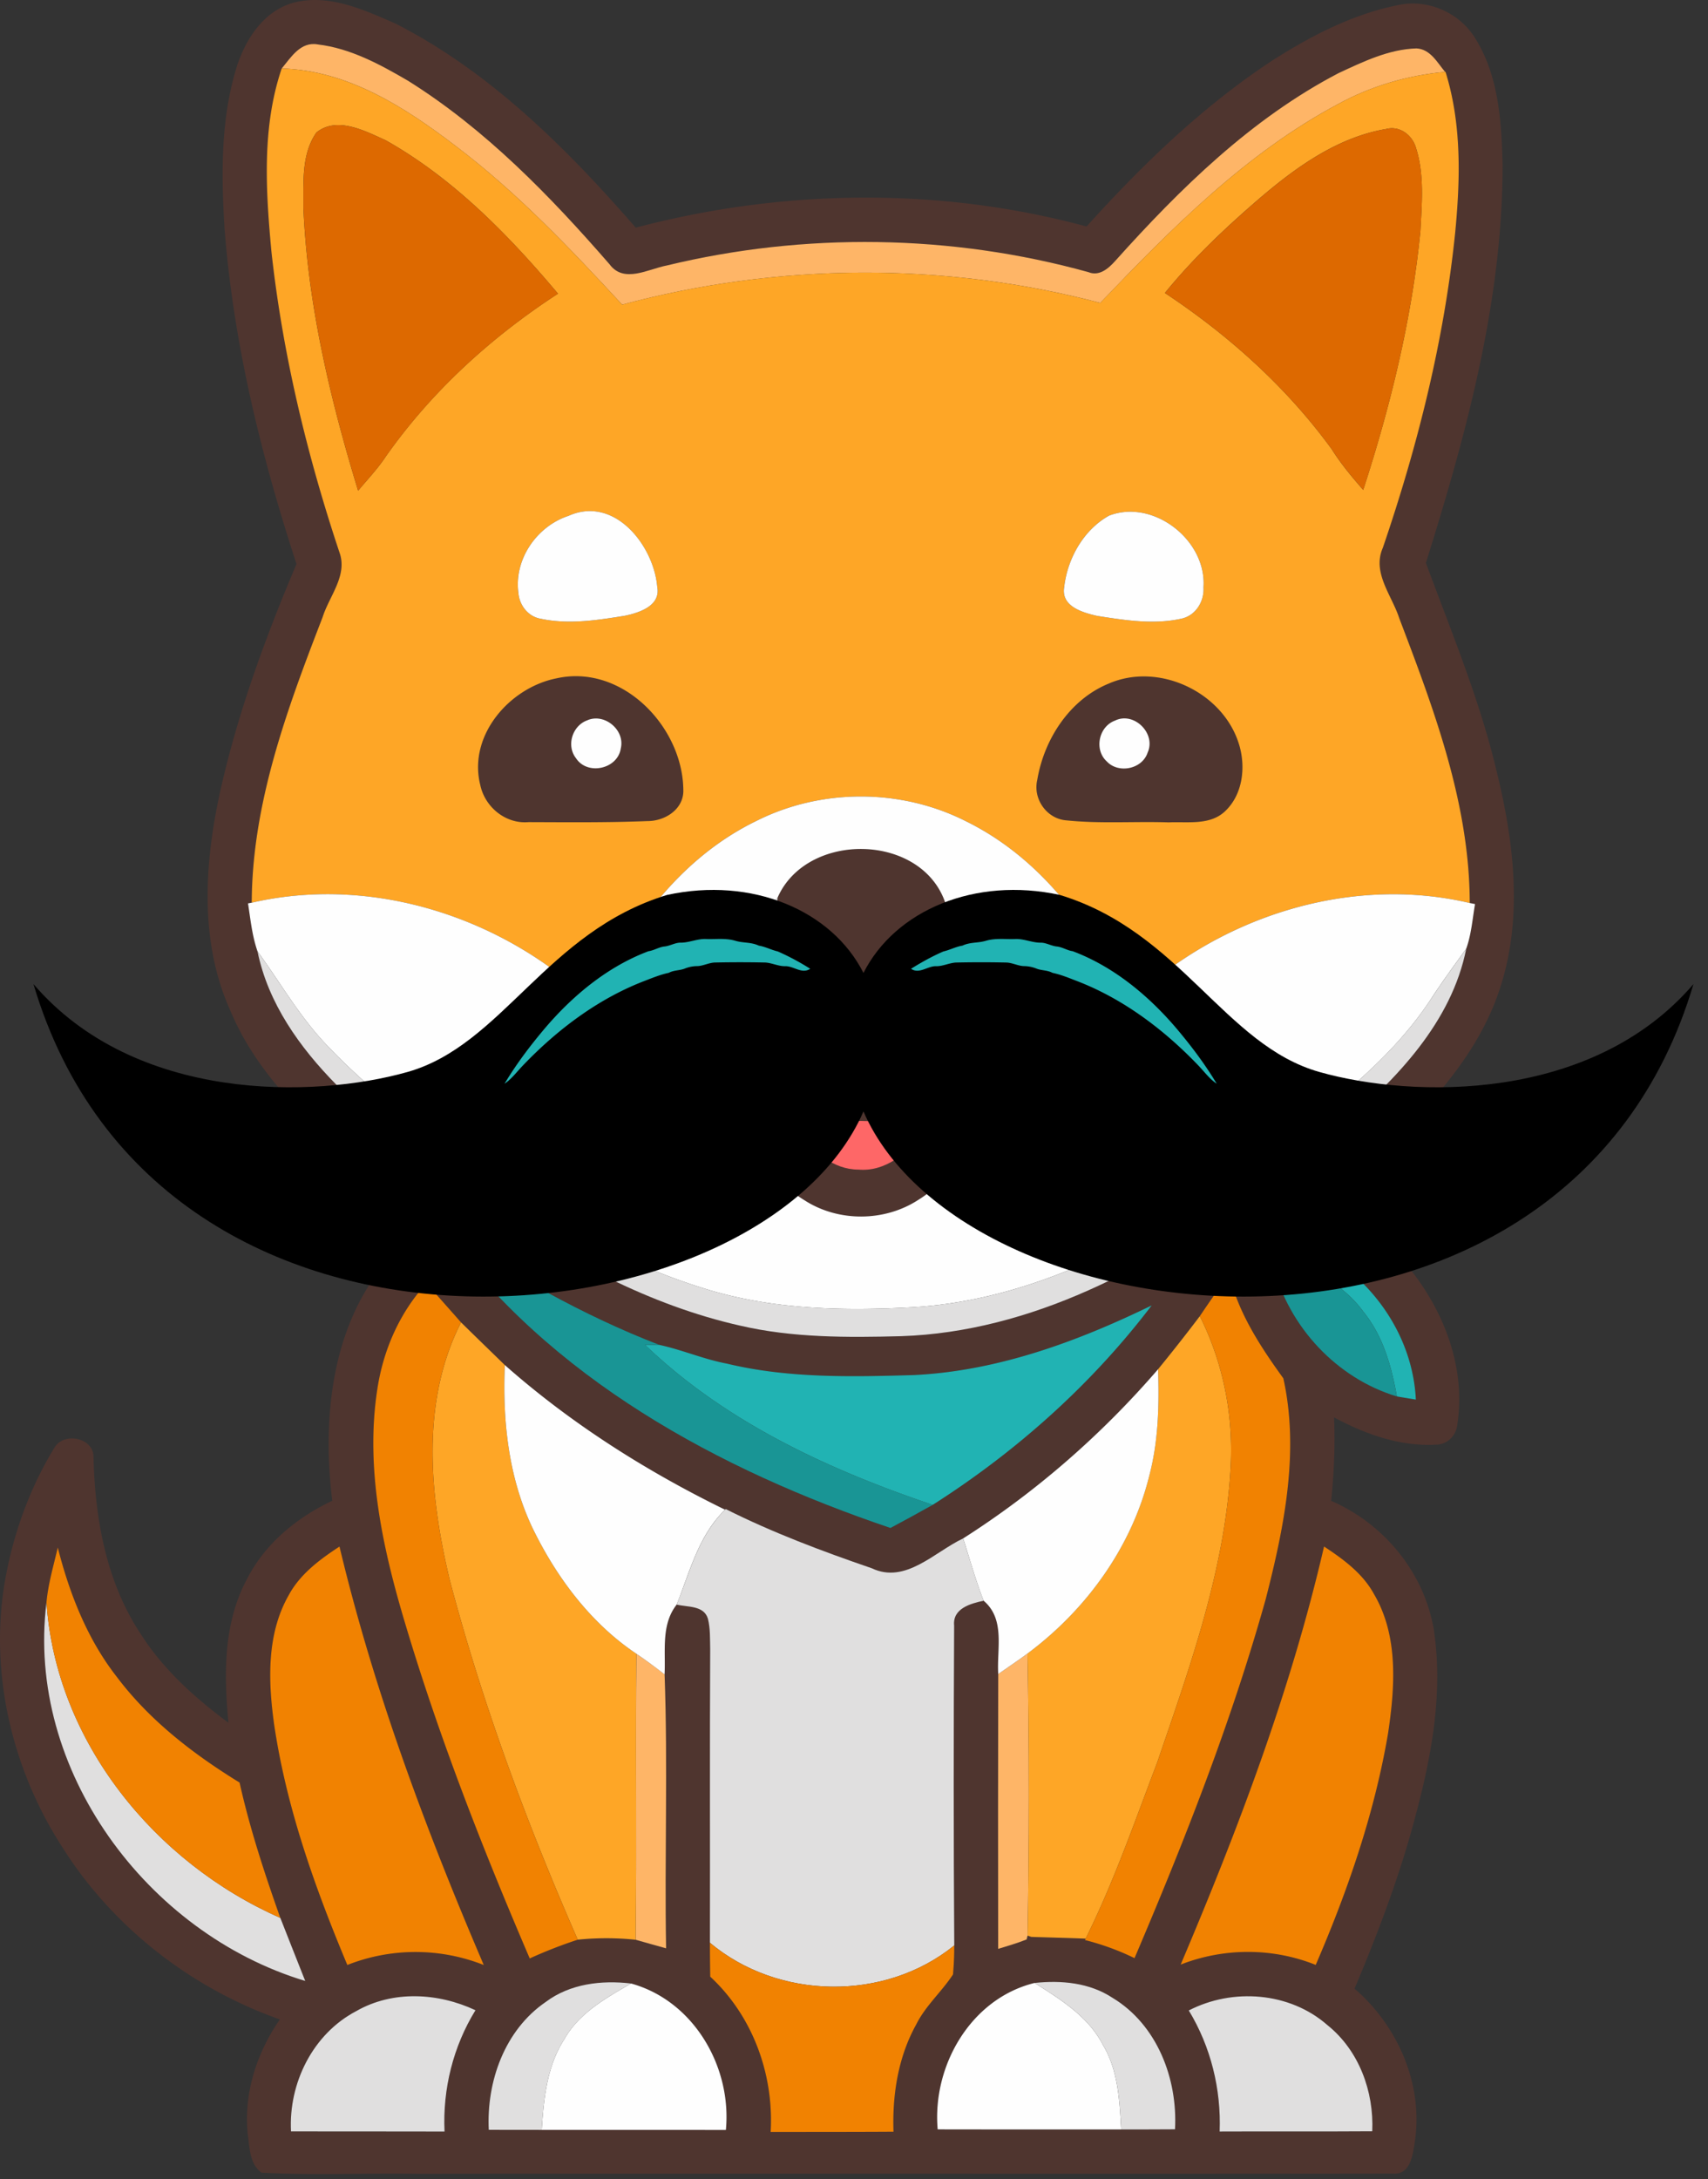
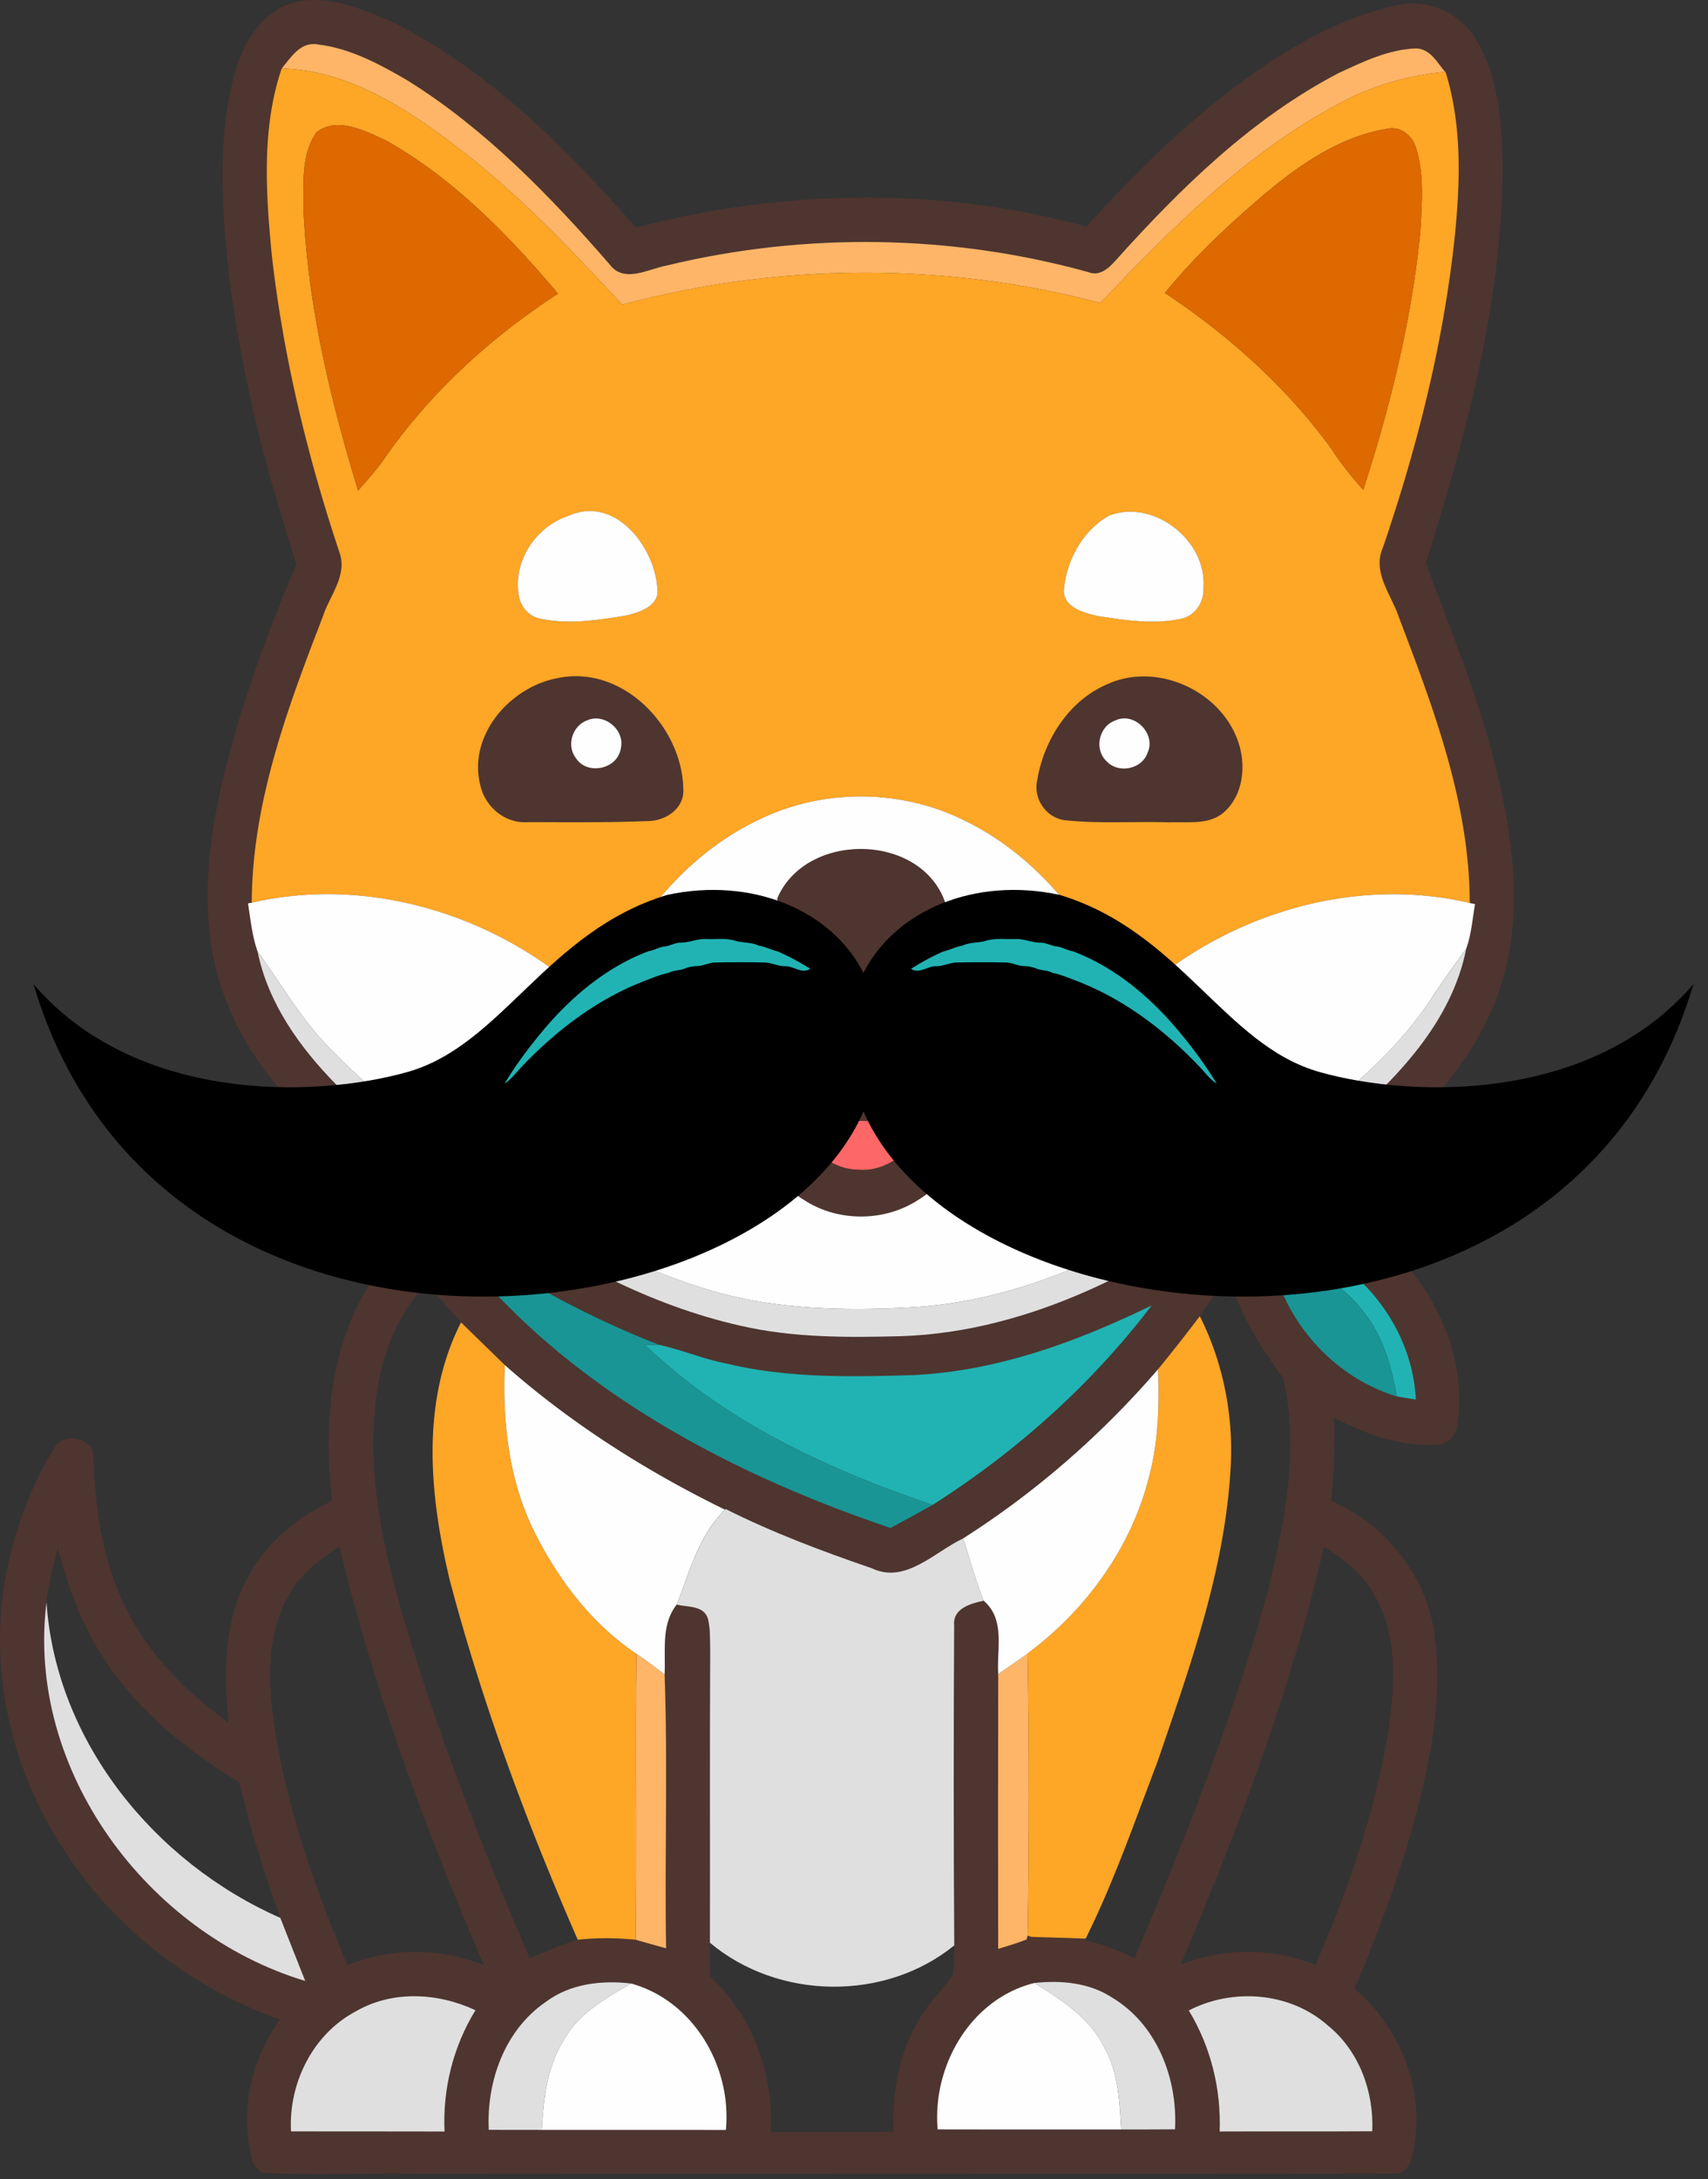
<svg xmlns="http://www.w3.org/2000/svg" width="109" height="139" fill="none">
  <rect width="100%" height="100%" fill="#333333" stroke="none" />
  <path fill="#4F352F" d="M15.043 4.472C15.586 2.625 16.76.726 18.718.175c2.243-.594 4.498.444 6.52 1.328 6.04 3.08 10.927 7.959 15.335 13.02 9.354-2.473 19.413-2.612 28.767-.075 3.528-3.908 7.353-7.606 11.752-10.52 2.51-1.613 5.22-3.028 8.165-3.61 1.879-.397 3.892.495 4.887 2.124 1.498 2.394 1.68 5.32 1.748 8.066 0 8.692-2.314 17.17-4.895 25.399 1.574 4.273 3.357 8.533 4.44 12.992 1.133 4.51 1.775 9.366.368 13.893-.793 2.6-2.29 4.926-4.055 6.976-6.422 7.46 2.47 2.592 4.055 4.054.57.456 2.323-.063 1.922.528-1.83 3.055-5.144 4.91-8.553 5.663 2.703 2.894 4.459 6.925 3.817 10.928-.087.666-.65 1.205-1.336 1.213-2.295.13-4.526-.666-6.52-1.74.075 1.776 0 3.555-.186 5.323 3.416 1.478 6.017 4.665 6.575 8.371.647 4.515-.408 9.057-1.648 13.377-.944 3.191-2.14 6.306-3.433 9.37 2.763 2.378 4.396 6.1 3.849 9.758-.131.821-.274 2.145-1.407 2.038-20.75.031-41.495-.012-62.244.015-3.314-.055-6.635.103-9.945-.071-.789-.559-.757-1.629-.888-2.481-.261-2.592.583-5.177 2.05-7.297-5.645-1.99-10.623-5.854-13.833-10.912-3.235-4.962-4.71-11.118-3.722-16.984.519-3.012 1.57-5.957 3.167-8.569.582-1.03 2.516-.654 2.497.599.095 3.916.804 7.95 3.008 11.272 1.439 2.267 3.464 4.082 5.604 5.672-.293-3.084-.329-6.374 1.186-9.172 1.145-2.26 3.178-3.92 5.438-4.99-.698-5.656.043-12.117 4.391-16.23-.396-1.194-.48-2.466-.828-3.667-3.916-3.207-8.07-6.584-10.075-11.388-1.97-4.38-1.65-9.365-.643-13.943 1.11-4.998 2.882-9.822 4.872-14.527-2.276-6.98-4.047-14.174-4.598-21.51-.198-3.338-.234-6.762.721-9.996Zm2.933-.1c-1.276 3.77-1.014 7.817-.65 11.713.718 6.52 2.264 12.933 4.336 19.152.536 1.47-.65 2.786-1.074 4.134-2.255 5.834-4.502 11.875-4.522 18.213-.06.011-.178.031-.238.043.159 1.027.262 2.073.607 3.06.665 3.302 2.699 6.14 5.025 8.502 2.997 3.008 6.449 5.517 9.921 7.947 4.84 3.278 10.1 6.128 15.843 7.424 3.369.784 6.853.765 10.293.674 4.122-.135 8.169-1.245 11.926-2.918 5.882-2.62 11.182-6.381 16.14-10.452 3.524-3.02 7.055-6.639 7.99-11.355.326-.912.397-1.89.56-2.838-.084-.02-.254-.052-.337-.068-.008-6.325-2.28-12.342-4.5-18.169-.467-1.454-1.743-2.901-1.05-4.482 2.232-6.524 3.92-13.259 4.622-20.123.329-3.417.416-6.933-.618-10.246l-.028.004c-.503-.603-.943-1.459-1.831-1.499-1.76.052-3.4.849-4.97 1.578-5.557 2.897-10.1 7.352-14.246 11.974-.436.487-1.022 1.007-1.724.717-8.728-2.417-18.105-2.548-26.904-.42-1.178.222-2.74 1.165-3.651-.083-3.809-4.376-7.907-8.605-12.854-11.7-1.783-1.043-3.678-2.074-5.759-2.32-1.098-.201-1.712.821-2.307 1.539Zm66.652 71.884c-.341.725.614.951 1.106 1.094 3.325.321 6.722-1.086 8.981-3.528-1.684-.864-3.555-1.482-5.47-1.367a55.063 55.063 0 0 0-4.617 3.801ZM28.19 78.341c6.865 9.58 17.686 15.426 28.637 19.128.904-.48 1.804-.975 2.696-1.474 5.338-3.401 10.138-7.678 13.975-12.724-4.756 2.315-9.842 4.186-15.177 4.444-3.983.115-8.03.21-11.93-.73-1.474-.277-2.858-.883-4.32-1.197-4.919-1.898-9.505-4.526-13.88-7.447Zm54.15 1.902c-.36.179-.72.357-1.077.54.998 3.868 4.039 7.134 7.88 8.295.3.052.91.15 1.212.202-.206-4.312-3.1-8.192-7.008-9.917-.336.294-.673.583-1.006.88Zm-5.77 3.714c-.864 1.15-1.76 2.271-2.664 3.385-3.599 4.17-7.792 7.832-12.441 10.793-1.824.856-3.679 2.929-5.83 1.902-3.176-1.09-6.327-2.27-9.327-3.777l-.036.044c-5.05-2.47-9.837-5.502-14.055-9.228-.931-.907-1.866-1.81-2.794-2.722-.733-.833-1.47-1.661-2.208-2.49-1.74 1.895-2.79 4.329-3.15 6.865-.75 5.026.372 10.108 1.815 14.907 2.172 7.266 4.938 14.333 7.927 21.293a29.902 29.902 0 0 1 3.064-1.197 17.955 17.955 0 0 1 3.694.004c.642.186 1.292.364 1.942.547-.1-5.823.115-11.657-.095-17.472.075-1.514-.234-3.175.773-4.455.685.171 1.724.04 1.99.892.162.646.13 1.32.146 1.982-.032 6.23-.004 12.461-.016 18.696 0 .717.008 1.439.02 2.164 2.715 2.517 4.067 6.231 3.856 9.905 2.613-.004 5.225 0 7.84-.016-.079-2.35.294-4.756 1.447-6.833.595-1.197 1.625-2.089 2.35-3.195a19.36 19.36 0 0 0 .08-1.855 1666.67 1666.67 0 0 1-.008-20.396c-.111-1.098 1.046-1.411 1.883-1.59 1.399 1.185.828 3.088.931 4.677-.016 5.843-.012 11.685-.004 17.531.606-.186 1.22-.364 1.815-.602l.064-.246.234.083c1.153.04 2.314.064 3.472.111l-.044.091c1.09.278 2.152.658 3.163 1.154 3.187-7.471 6.171-15.054 8.367-22.882 1.173-4.566 2.172-9.421 1.13-14.106-1.47-2.034-2.866-4.154-3.46-6.635a82.82 82.82 0 0 0-1.871 2.671ZM3.688 98.717c-.27 1.154-.61 2.303-.722 3.489-1.332 10.681 6.413 21.117 16.512 24.158-.527-1.34-1.066-2.68-1.589-4.024-1.003-2.833-1.946-5.695-2.6-8.632-2.945-1.812-5.74-3.956-7.832-6.738-1.887-2.41-3.02-5.308-3.77-8.252Zm14.724 3.06c-1.403 2.478-1.3 5.458-.923 8.189.78 5.327 2.604 10.432 4.677 15.379a11.842 11.842 0 0 1 8.708.004c-3.706-8.653-7.02-17.527-9.208-26.695-1.264.825-2.528 1.764-3.254 3.123Zm66.085-3.127c-2.12 9.172-5.478 18.019-9.152 26.671 2.759-1.078 5.866-1.086 8.62.02 2.046-4.733 3.746-9.659 4.614-14.753.444-2.956.682-6.23-.9-8.91-.72-1.32-1.957-2.22-3.182-3.028Zm-18.47 27.84c-4.083 1.003-6.544 5.296-6.187 9.342 3.904.008 7.808.004 11.712.004 1.141 0 2.287 0 3.432-.007.179-3.219-1.137-6.671-3.983-8.387-1.467-.968-3.266-1.134-4.974-.952Zm-31.202 1.213c-2.62 1.792-3.785 5.074-3.634 8.157 1.125.004 2.251.004 3.38.004 3.917.004 7.837 0 11.753.004.384-4.027-2.053-8.24-6.053-9.342-1.882-.222-3.896.012-5.446 1.177Zm-12.089.583c-2.77 1.451-4.328 4.594-4.165 7.673 3.266.008 6.532-.004 9.798.008-.123-2.715.55-5.422 1.974-7.737-2.383-1.117-5.276-1.28-7.607.056Zm53.128-.04c1.407 2.319 2.07 5.014 1.97 7.721 3.246-.016 6.492.008 9.739-.016.11-2.54-.844-5.152-2.858-6.769-2.406-2.113-6.044-2.386-8.85-.936Z" />
  <path fill="#4F352F" d="M35.515 43.271c4.241-.943 8.137 3.175 8.094 7.25-.056 1.165-1.225 1.862-2.295 1.854-2.525.103-5.058.076-7.582.068-1.47.127-2.79-.967-3.084-2.382-.78-3.147 1.87-6.195 4.867-6.79Zm1.958 2.68c-.947.34-1.347 1.613-.713 2.417.73 1.118 2.667.69 2.858-.63.28-1.173-1.047-2.275-2.145-1.788ZM70.763 43.604c3.163-1.375 7.202.511 8.272 3.761.492 1.467.31 3.31-.876 4.404-.963.892-2.382.634-3.575.69-2.168-.072-4.344.095-6.5-.127-1.269-.08-2.176-1.356-1.887-2.584.436-2.597 2.07-5.125 4.566-6.144Zm.404 2.358c-1.046.373-1.363 1.855-.535 2.608.753.805 2.267.488 2.608-.566.551-1.217-.868-2.624-2.073-2.042ZM49.63 57.243c1.871-4.214 9.129-4.114 10.682.3.012 2.328-1.755 4.036-3.702 5.003.282.444.567.892.868 1.336 1.316 1.85 3.81 2.556 5.981 2.243 1.46-.333 1.935-1.863 2.3-3.115.471-1.368 2.734-.833 2.631.586-.107 2.779-2.418 5.165-5.16 5.498-.642 2.897-2.034 5.846-4.642 7.455-2.148 1.391-5.085 1.407-7.237.02-2.632-1.601-4.027-4.57-4.69-7.475-2.762-.321-5.092-2.723-5.187-5.521-.092-1.328 2.029-1.935 2.568-.682.428 1.292.856 2.929 2.414 3.246 2.168.285 4.66-.424 5.95-2.291.28-.44.554-.884.828-1.328-2.018-.979-3.897-2.838-3.603-5.275ZM50.959 72.3c.975 1.15 2.208 2.307 3.817 2.307 1.74.159 3.136-1.062 4.154-2.323-2.54-1.034-5.442-1.054-7.97.016Z" />
  <path fill="#FEB567" d="M17.976 4.372c.595-.717 1.209-1.74 2.307-1.537 2.08.245 3.975 1.276 5.759 2.318 4.946 3.096 9.045 7.325 12.854 11.7.911 1.25 2.473.306 3.65.084 8.8-2.129 18.177-1.998 26.905.42.702.29 1.288-.23 1.724-.717 4.146-4.622 8.688-9.077 14.245-11.974 1.57-.73 3.21-1.526 4.97-1.578.888.04 1.328.896 1.832 1.498-2.386.222-4.717.896-6.822 2.05-5.882 3.13-10.622 7.923-15.184 12.687-9.956-2.628-20.571-2.556-30.512.111-3.337-3.603-6.73-7.186-10.662-10.15-3.226-2.458-6.876-4.805-11.066-4.912Z" />
  <path fill="#FE6767" d="M50.956 72.3c2.53-1.07 5.43-1.05 7.971-.016-1.018 1.26-2.413 2.481-4.154 2.323-1.609 0-2.841-1.157-3.817-2.307Z" />
  <path fill="#FEB567" d="M40.613 105.491c.61.424 1.217.852 1.8 1.32.21 5.815-.005 11.649.095 17.472-.65-.183-1.3-.361-1.943-.547.072-6.085-.015-12.165.048-18.245ZM63.704 106.788c.622-.433 1.257-.865 1.871-1.312.107 5.996.103 11.997.004 17.994l-.063.246c-.595.238-1.21.416-1.816.602-.008-5.846-.012-11.688.004-17.53Z" />
  <path fill="#FEA626" d="M17.975 4.373c4.19.107 7.84 2.453 11.067 4.91 3.932 2.965 7.324 6.548 10.662 10.151 9.94-2.667 20.555-2.739 30.511-.11 4.562-4.765 9.303-9.557 15.185-12.688 2.104-1.154 4.435-1.827 6.821-2.05l.028-.003c1.034 3.313.947 6.829.618 10.245-.701 6.865-2.39 13.6-4.621 20.124-.694 1.581.582 3.028 1.05 4.482 2.22 5.827 4.49 11.844 4.499 18.17-7.809-1.84-16.29.978-21.939 6.551-2.017-4.867-5.398-9.401-10.214-11.768-4.138-2.096-9.231-2.108-13.373-.02-4.843 2.35-8.232 6.909-10.27 11.784-5.656-5.565-14.122-8.37-21.934-6.567.02-6.338 2.267-12.379 4.522-18.213.425-1.348 1.61-2.664 1.075-4.134-2.073-6.219-3.62-12.632-4.337-19.152-.364-3.896-.626-7.943.65-11.712Zm2.22 4.078c-.979 1.395-.817 3.214-.832 4.836.27 6.135 1.704 12.16 3.492 18.014.598-.721 1.252-1.4 1.767-2.184 2.925-4.158 6.738-7.622 10.987-10.384-3.163-3.754-6.694-7.369-11.007-9.79-1.32-.591-3.095-1.546-4.407-.492Zm60.345 4.067c-2.215 1.898-4.356 3.904-6.199 6.171 4.071 2.695 7.761 6.005 10.643 9.96.586.932 1.288 1.776 2.013 2.6 1.744-5.37 3.1-10.891 3.65-16.52.092-1.767.262-3.602-.289-5.315C90.12 8.61 89.316 8 88.456 8.23c-3.02.511-5.625 2.347-7.916 4.289ZM36.28 32.906c-2.022.662-3.489 2.775-3.196 4.92.06.792.635 1.521 1.443 1.648 1.76.369 3.587.091 5.343-.194.912-.19 2.295-.627 2.073-1.831-.214-2.648-2.735-5.859-5.664-4.543Zm34.49-.012c-1.625.908-2.655 2.743-2.858 4.567-.206 1.228 1.186 1.617 2.11 1.827 1.747.277 3.57.559 5.322.186.94-.174 1.514-1.09 1.459-2.01.214-3.008-3.207-5.667-6.033-4.57ZM35.514 43.271c-2.996.595-5.648 3.643-4.867 6.79.293 1.415 1.613 2.509 3.084 2.382 2.524.008 5.057.035 7.582-.068 1.07.008 2.24-.69 2.295-1.855.043-4.074-3.853-8.192-8.094-7.249Zm35.248.333c-2.497 1.019-4.13 3.547-4.566 6.144-.29 1.228.619 2.505 1.887 2.584 2.156.222 4.332.055 6.5.127 1.193-.056 2.612.202 3.575-.69 1.185-1.094 1.368-2.937.876-4.404-1.07-3.25-5.109-5.136-8.272-3.761ZM73.905 87.342a116.12 116.12 0 0 0 2.664-3.385c1.518 3.024 2.176 6.433 1.958 9.806-.38 6.457-2.604 12.6-4.677 18.668-1.44 3.774-2.763 7.61-4.566 11.233-1.158-.047-2.32-.071-3.473-.111l-.233-.083c.099-5.997.103-11.998-.004-17.995 3.741-2.782 6.647-6.781 7.768-11.34.587-2.211.635-4.518.563-6.793ZM29.423 84.353c.927.912 1.863 1.816 2.794 2.724-.15 3.539.23 7.17 1.772 10.404 1.522 3.131 3.702 6.056 6.623 8.01-.064 6.08.024 12.161-.048 18.245a17.955 17.955 0 0 0-3.694-.004c-3.262-7.44-6.096-15.094-8.173-22.957-1.28-5.371-1.866-11.328.726-16.422Z" />
  <path fill="#DD6900" d="M20.196 8.451c1.311-1.054 3.087-.099 4.407.492 4.312 2.421 7.844 6.036 11.007 9.79-4.249 2.762-8.062 6.226-10.987 10.384-.515.785-1.17 1.463-1.768 2.184-1.788-5.854-3.222-11.879-3.492-18.014.016-1.621-.146-3.44.833-4.836ZM80.542 12.518c2.291-1.942 4.895-3.778 7.915-4.289.86-.23 1.665.38 1.903 1.185.551 1.713.38 3.548.29 5.315-.552 5.629-1.907 11.15-3.651 16.52-.725-.824-1.427-1.668-2.014-2.6-2.881-3.955-6.571-7.265-10.642-9.96 1.843-2.267 3.984-4.273 6.2-6.171Z" />
  <path fill="#FEFEFE" d="M36.28 32.906c2.929-1.316 5.45 1.895 5.664 4.543.222 1.205-1.162 1.64-2.073 1.83-1.756.286-3.583.564-5.343.195-.809-.127-1.383-.856-1.443-1.649-.293-2.144 1.173-4.257 3.195-4.919ZM70.77 32.895c2.827-1.098 6.247 1.562 6.033 4.57.056.92-.519 1.835-1.458 2.01-1.752.372-3.575.09-5.323-.187-.924-.21-2.315-.598-2.109-1.827.202-1.823 1.233-3.658 2.858-4.566ZM37.473 45.95c1.098-.487 2.426.615 2.144 1.788-.19 1.32-2.128 1.748-2.857.63-.635-.804-.234-2.076.713-2.417ZM71.167 45.962c1.205-.582 2.624.825 2.073 2.042-.34 1.054-1.855 1.371-2.608.567-.828-.754-.51-2.236.535-2.608ZM48.27 52.367c4.142-2.088 9.235-2.077 13.373.02 4.816 2.366 8.197 6.9 10.214 11.768 5.648-5.573 14.13-8.39 21.939-6.552.083.016.253.048.336.068-.162.947-.233 1.926-.558 2.837-.761 1.063-1.538 2.117-2.252 3.215-2.48 3.79-6.151 6.56-9.683 9.302-6.829 5.09-14.566 9.794-23.278 10.357-4.502.254-9.112.167-13.448-1.2-5.823-1.804-11.094-5.019-15.977-8.614-2.838-2.152-5.672-4.348-8.122-6.944-1.704-1.787-2.929-3.951-4.38-5.937-.344-.987-.447-2.033-.606-3.06l.238-.044C23.878 55.78 32.344 58.586 38 64.151c2.038-4.875 5.426-9.433 10.27-11.784Zm1.36 4.876c-1.72 2.48.392 5.533 2.774 6.603-1.288 1.867-3.781 2.576-5.95 2.29-1.557-.316-1.985-1.953-2.413-3.245-.54-1.253-2.66-.646-2.569.681.096 2.799 2.426 5.2 5.189 5.522.662 2.905 2.057 5.874 4.689 7.475 2.152 1.387 5.089 1.371 7.237-.02 2.608-1.61 4-4.558 4.641-7.455 2.743-.333 5.054-2.72 5.161-5.498.103-1.419-2.16-1.954-2.632-.586-.364 1.252-.84 2.782-2.299 3.115-2.172.313-4.665-.392-5.98-2.243 2.215-1.063 4.47-3.913 2.833-6.338-1.553-4.416-8.81-4.515-10.681-.301ZM32.217 87.076c4.217 3.726 9.005 6.758 14.055 9.227-1.689 1.641-2.244 3.944-3.088 6.053-1.007 1.28-.697 2.941-.773 4.455a32.021 32.021 0 0 0-1.8-1.32c-2.92-1.954-5.1-4.879-6.622-8.01-1.542-3.235-1.923-6.865-1.772-10.405ZM61.465 98.135c4.65-2.96 8.843-6.623 12.441-10.793.072 2.275.024 4.582-.562 6.794-1.122 4.558-4.027 8.557-7.769 11.34-.614.448-1.249.88-1.87 1.312-.104-1.59.467-3.492-.932-4.677-.512-1.3-.88-2.648-1.308-3.976ZM40.272 126.526c4 1.102 6.437 5.316 6.052 9.343-3.916-.004-7.836 0-11.752-.004.123-1.99.333-4.071 1.443-5.787.94-1.669 2.656-2.624 4.257-3.552ZM59.84 135.832c-.357-4.046 2.104-8.339 6.186-9.342 1.653 1.051 3.429 2.141 4.356 3.948.98 1.621 1.063 3.555 1.17 5.398-3.904 0-7.809.004-11.713-.004Z" />
  <path fill="#E0DFDF" d="M52.405 63.846c-2.382-1.07-4.494-4.122-2.774-6.603-.294 2.438 1.585 4.297 3.603 5.276-.274.444-.547.888-.829 1.328ZM60.312 57.544c1.637 2.426-.618 5.276-2.834 6.338a50.693 50.693 0 0 1-.868-1.335c1.947-.968 3.714-2.676 3.702-5.003Z" />
  <path fill="#E0DFDF" d="M16.435 60.687c1.45 1.986 2.675 4.15 4.38 5.938 2.449 2.596 5.283 4.792 8.12 6.944 4.884 3.595 10.155 6.81 15.978 8.613 4.336 1.367 8.946 1.454 13.448 1.2 8.712-.562 16.45-5.267 23.278-10.356 3.532-2.743 7.202-5.514 9.683-9.303.714-1.098 1.49-2.152 2.252-3.214-.936 4.716-4.467 8.335-7.99 11.355-4.96 4.071-10.259 7.832-16.14 10.452-3.758 1.673-7.805 2.783-11.927 2.918-3.44.09-6.924.11-10.293-.674-5.744-1.296-11.003-4.146-15.843-7.424-3.472-2.43-6.924-4.939-9.92-7.947-2.327-2.362-4.36-5.2-5.026-8.502ZM46.273 96.304l.036-.044c3 1.506 6.151 2.688 9.326 3.778 2.152 1.026 4.007-1.047 5.83-1.903.429 1.328.797 2.675 1.308 3.975-.836.179-1.993.492-1.882 1.59-.036 6.797-.04 13.599.008 20.396-4.428 3.595-11.237 3.484-15.593-.17.012-6.235-.016-12.465.016-18.696-.016-.662.016-1.336-.147-1.982-.265-.852-1.304-.721-1.99-.892.845-2.108 1.4-4.411 3.088-6.052ZM19.479 126.364c-10.1-3.041-17.844-13.477-16.512-24.158.594 8.89 6.92 16.615 14.923 20.135.523 1.343 1.062 2.683 1.589 4.023ZM66.028 126.491c1.708-.183 3.508-.016 4.974.951 2.846 1.716 4.162 5.168 3.984 8.387-1.146.008-2.291.008-3.433.008-.107-1.843-.19-3.777-1.17-5.399-.927-1.807-2.702-2.897-4.355-3.947ZM34.826 127.704c1.55-1.166 3.563-1.4 5.446-1.178-1.601.928-3.317 1.883-4.257 3.552-1.11 1.716-1.32 3.797-1.443 5.787-1.13 0-2.255 0-3.38-.004-.151-3.084 1.014-6.366 3.634-8.157ZM22.737 128.286c2.33-1.336 5.224-1.173 7.606-.055-1.423 2.314-2.097 5.021-1.974 7.737-3.266-.012-6.532 0-9.798-.008-.162-3.08 1.395-6.223 4.166-7.674ZM75.865 128.246c2.806-1.45 6.445-1.177 8.85.936 2.014 1.617 2.97 4.229 2.859 6.77-3.246.023-6.493 0-9.739.015.1-2.707-.563-5.402-1.97-7.721Z" />
  <path fill="#21B3B3" d="M84.627 76.256a55.062 55.062 0 0 1 4.618-3.8c1.914-.116 3.785.502 5.47 1.367-2.26 2.441-5.657 3.848-8.982 3.527-.492-.142-1.447-.368-1.106-1.094ZM82.341 80.243c.333-.297.67-.586 1.007-.88 3.908 1.724 6.802 5.605 7.008 9.917-.302-.051-.912-.15-1.213-.202-.337-1.91-.876-3.849-2.12-5.383-1.162-1.613-2.954-2.568-4.682-3.452ZM58.322 87.715c5.334-.258 10.42-2.129 15.176-4.444-3.837 5.046-8.637 9.323-13.976 12.724-6.654-2.244-13.25-5.296-18.363-10.215.226.004.686.008.912.008 1.462.314 2.846.92 4.32 1.197 3.9.94 7.947.845 11.93.73Z" />
  <path fill="#199595" d="M28.19 78.34c4.376 2.922 8.962 5.55 13.88 7.448-.225 0-.685-.004-.91-.008 5.112 4.92 11.708 7.971 18.363 10.215-.892.499-1.792.994-2.696 1.474-10.951-3.702-21.772-9.548-28.637-19.128ZM81.263 80.783c.357-.183.718-.361 1.078-.54 1.728.885 3.52 1.84 4.681 3.453 1.245 1.534 1.784 3.472 2.12 5.383-3.84-1.162-6.88-4.428-7.879-8.296Z" />
-   <path fill="#F18201" d="M76.569 83.957a82.935 82.935 0 0 1 1.87-2.671c.595 2.48 1.99 4.601 3.46 6.635 1.043 4.685.044 9.54-1.129 14.106-2.195 7.828-5.18 15.41-8.367 22.882a16.333 16.333 0 0 0-3.163-1.154l.044-.091c1.803-3.623 3.127-7.459 4.566-11.233 2.073-6.068 4.296-12.211 4.677-18.668.218-3.373-.44-6.782-1.958-9.806ZM27.215 81.864c.737.829 1.474 1.657 2.207 2.49-2.592 5.093-2.005 11.05-.725 16.42 2.077 7.864 4.91 15.518 8.173 22.958a29.894 29.894 0 0 0-3.064 1.196c-2.989-6.96-5.755-14.027-7.927-21.292-1.443-4.8-2.565-9.881-1.816-14.907.361-2.537 1.412-4.97 3.152-6.865ZM3.687 98.717c.75 2.945 1.883 5.843 3.77 8.252 2.092 2.783 4.887 4.927 7.832 6.739.654 2.937 1.597 5.798 2.6 8.632-8.003-3.519-14.329-11.244-14.923-20.135.11-1.185.452-2.334.721-3.488ZM18.412 101.777c.726-1.359 1.99-2.299 3.254-3.123 2.188 9.168 5.502 18.042 9.208 26.694a11.846 11.846 0 0 0-8.708-.003c-2.073-4.947-3.896-10.052-4.677-15.379-.377-2.731-.48-5.712.923-8.189ZM84.497 98.65c1.225.808 2.462 1.708 3.183 3.028 1.581 2.679 1.343 5.953.9 8.91-.868 5.093-2.569 10.02-4.614 14.753-2.755-1.106-5.862-1.098-8.62-.02 3.673-8.653 7.03-17.499 9.151-26.671ZM45.305 123.926c4.356 3.654 11.165 3.765 15.592.17.004.619-.023 1.237-.079 1.855-.725 1.106-1.756 1.998-2.35 3.195-1.154 2.077-1.526 4.483-1.447 6.833-2.616.016-5.228.012-7.84.016.21-3.674-1.142-7.388-3.856-9.905-.012-.725-.02-1.447-.02-2.164Z" />
  <path fill="#000" fill-rule="evenodd" d="M108.072 62.774c-6.491 7.562-17.906 7.293-23.868 5.608-6.066-1.714-8.854-8.948-16.57-11.295-5.414-1.174-10.511.977-12.53 4.976-2.018-3.998-7.115-6.15-12.53-4.976-7.716 2.347-10.505 9.58-16.571 11.295-5.962 1.685-17.377 1.954-23.867-5.608 8.058 27.2 46.445 23.153 52.968 8.125 6.524 15.028 44.91 19.075 52.968-8.125Z" clip-rule="evenodd" />
  <path fill="#21B3B3" d="M43.464 60.132c.538-.006 1.067-.263 1.606-.232.622.023 1.248-.072 1.865.113.495.149 1.002.076 1.491.309.41.063.805.277 1.212.37a15.7 15.7 0 0 1 2.068 1.106c-.522.353-1.05-.169-1.58-.166-.43.016-.85-.205-1.279-.233a74.598 74.598 0 0 0-3.243 0c-.383.017-.756.231-1.14.229-.24.004-.48.052-.715.138-.352.154-.72.104-1.07.29-.517.108-1.027.316-1.537.513-2.726 1.043-5.37 2.879-7.811 5.439-.372.395-.727.861-1.133 1.12.78-1.296 1.636-2.414 2.51-3.457 2.047-2.423 4.325-4.113 6.681-4.995.342-.046.669-.265 1.011-.3.358-.032.703-.26 1.064-.244ZM66.382 60.133c-.539-.006-1.068-.263-1.607-.233-.622.023-1.247-.072-1.865.114-.495.148-1.001.075-1.491.308-.409.063-.804.278-1.212.37-.698.302-1.387.681-2.068 1.107.522.353 1.05-.17 1.58-.166.43.016.85-.206 1.28-.233a74.598 74.598 0 0 1 3.242 0c.383.017.756.23 1.14.228.24.005.48.053.715.139.353.154.72.104 1.07.29.517.107 1.027.315 1.537.513 2.726 1.042 5.37 2.878 7.812 5.438.37.396.726.862 1.132 1.12-.78-1.296-1.635-2.413-2.51-3.457-2.047-2.422-4.324-4.112-6.681-4.995-.342-.045-.669-.265-1.01-.3-.358-.031-.704-.26-1.064-.243Z" />
</svg>